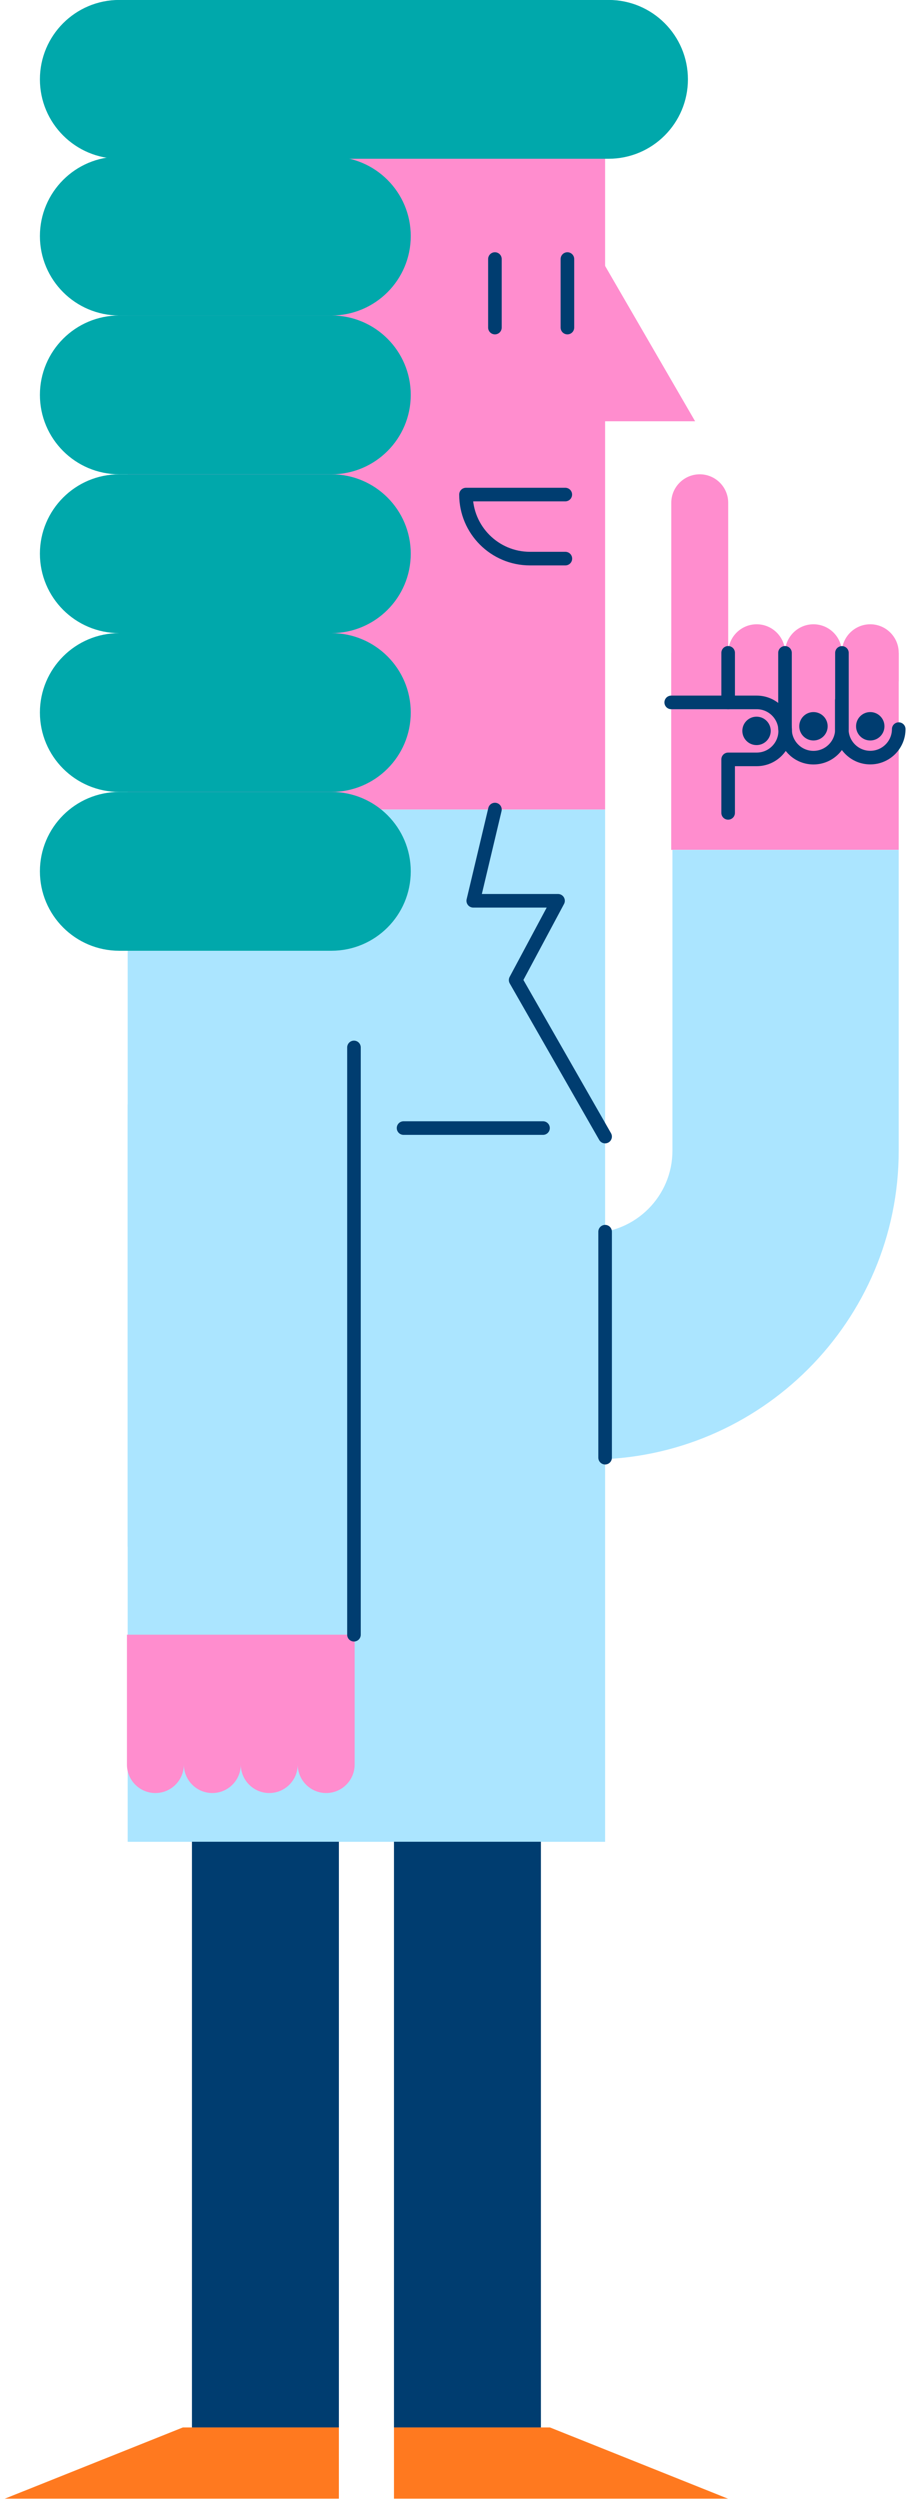
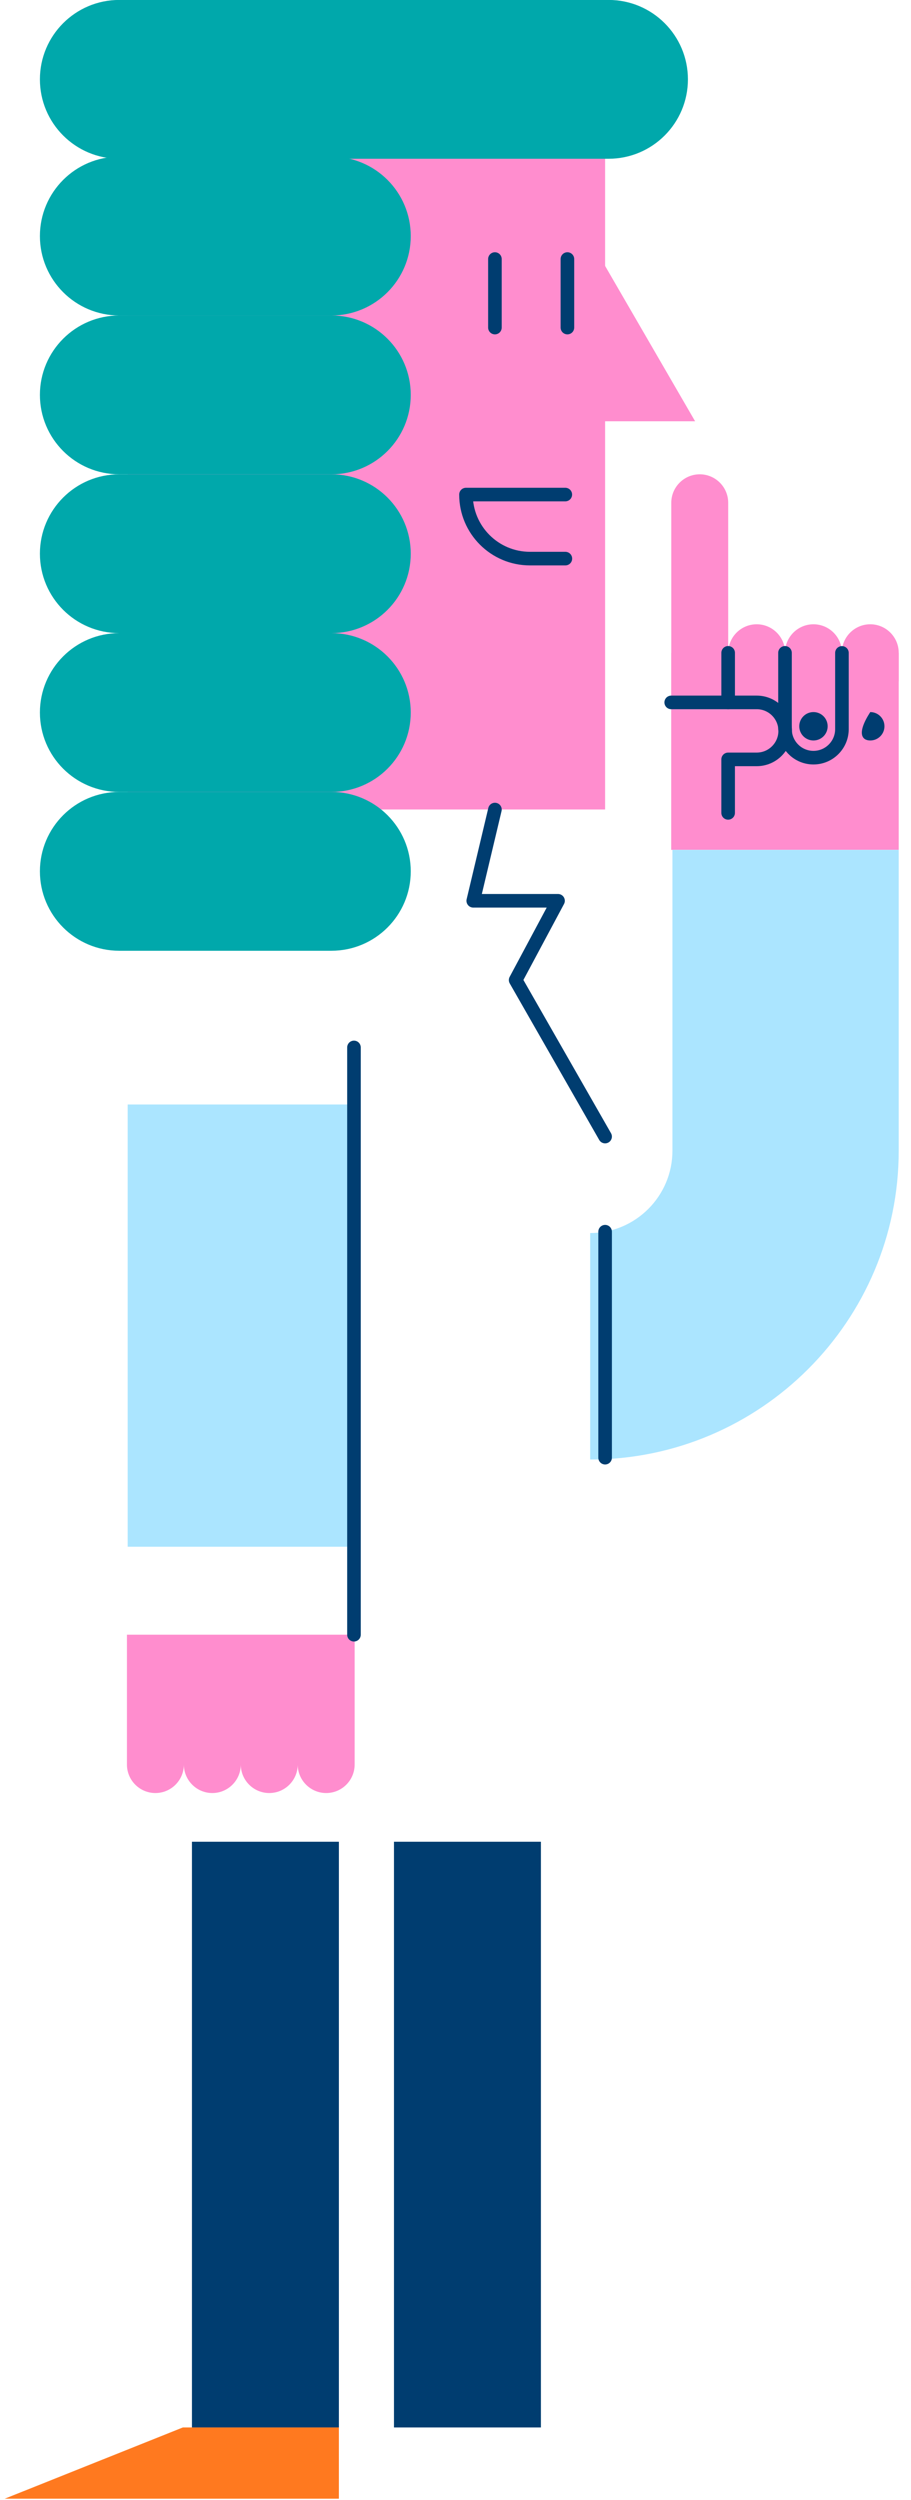
<svg xmlns="http://www.w3.org/2000/svg" width="155" height="425" viewBox="0 0 155 425" fill="none">
-   <path d="M102.955 137.627H21.723V313.116H102.955V137.627Z" fill="#ABE5FF" />
  <path d="M102.954 15.664H21.723V137.616H102.954V15.664Z" fill="#FF8DCE" />
  <path d="M92.182 26.633L118.269 71.618H91.801L92.182 26.633Z" fill="#FF8DCE" />
  <path d="M103.544 -0.01H20.29C12.834 -0.01 6.79 6.034 6.79 13.49C6.79 20.946 12.834 26.99 20.29 26.99H103.544C111 26.99 117.045 20.946 117.045 13.49C117.045 6.034 111 -0.01 103.544 -0.01Z" fill="#00A8AB" />
  <path d="M56.387 26.633H20.29C12.834 26.633 6.79 32.677 6.79 40.133C6.79 47.589 12.834 53.633 20.29 53.633H56.387C63.843 53.633 69.887 47.589 69.887 40.133C69.887 32.677 63.843 26.633 56.387 26.633Z" fill="#00A8AB" />
  <path d="M56.387 53.633H20.29C12.834 53.633 6.79 59.677 6.79 67.133C6.79 74.589 12.834 80.633 20.29 80.633H56.387C63.843 80.633 69.887 74.589 69.887 67.133C69.887 59.677 63.843 53.633 56.387 53.633Z" fill="#00A8AB" />
  <path d="M56.387 80.633H20.29C12.834 80.633 6.79 86.677 6.79 94.133C6.79 101.589 12.834 107.633 20.29 107.633H56.387C63.843 107.633 69.887 101.589 69.887 94.133C69.887 86.677 63.843 80.633 56.387 80.633Z" fill="#00A8AB" />
  <path d="M56.387 107.633H20.29C12.834 107.633 6.79 113.677 6.79 121.133C6.79 128.589 12.834 134.633 20.29 134.633H56.387C63.843 134.633 69.887 128.589 69.887 121.133C69.887 113.677 63.843 107.633 56.387 107.633Z" fill="#00A8AB" />
  <path d="M56.387 134.633H20.29C12.834 134.633 6.79 140.677 6.79 148.133C6.79 155.589 12.834 161.633 20.29 161.633H56.387C63.843 161.633 69.887 155.589 69.887 148.133C69.887 140.677 63.843 134.633 56.387 134.633Z" fill="#00A8AB" />
  <path d="M84.207 44.039V55.69" stroke="#003D70" stroke-width="2.312" stroke-linecap="round" stroke-linejoin="round" />
  <path d="M96.194 94.966H90.172C84.161 94.966 79.284 90.088 79.284 84.078H96.182" stroke="#003D70" stroke-width="2.312" stroke-linecap="round" stroke-linejoin="round" />
  <path d="M96.54 44.039V55.69" stroke="#003D70" stroke-width="2.312" stroke-linecap="round" stroke-linejoin="round" />
  <path d="M84.208 137.627L80.52 153.138H94.945L87.733 166.615L102.955 193.222" stroke="#003D70" stroke-width="2.312" stroke-linecap="round" stroke-linejoin="round" />
-   <path d="M68.662 191.777H92.391" stroke="#003D70" stroke-width="2.312" stroke-linecap="round" stroke-linejoin="round" />
  <path d="M57.659 313.104H32.658V412.678H57.659V313.104Z" fill="#003D70" />
  <path d="M92.033 313.104H67.032V412.678H92.033V313.104Z" fill="#003D70" />
  <path d="M21.597 277.906V299.983C21.597 302.653 23.77 304.825 26.44 304.825C29.11 304.825 31.283 302.653 31.283 299.983C31.283 302.653 33.456 304.825 36.126 304.825C38.796 304.825 40.969 302.653 40.969 299.983C40.969 302.653 43.142 304.825 45.812 304.825C48.482 304.825 50.655 302.653 50.655 299.983C50.655 302.653 52.828 304.825 55.498 304.825C58.167 304.825 60.34 302.653 60.34 299.983V277.906H21.585H21.597Z" fill="#FF8DCE" />
  <path d="M119.056 80.633C121.726 80.633 123.899 82.806 123.899 85.476V115.863H114.213V85.476C114.213 82.806 116.386 80.633 119.056 80.633Z" fill="#FF8DCE" />
  <path d="M128.742 106.129C131.412 106.129 133.585 108.302 133.585 110.972V115.849H123.899V110.972C123.899 108.302 126.072 106.129 128.742 106.129Z" fill="#FF8DCE" />
  <path d="M138.405 106.129C141.075 106.129 143.248 108.302 143.248 110.972V115.849H133.562V110.972C133.562 108.302 135.735 106.129 138.405 106.129Z" fill="#FF8DCE" />
  <path d="M148.068 106.129C150.737 106.129 152.91 108.302 152.91 110.972V115.849H143.225V110.972C143.225 108.302 145.398 106.129 148.068 106.129Z" fill="#FF8DCE" />
  <path d="M152.911 110.996H114.202V144.48H152.911V110.996Z" fill="#FF8DCE" />
  <path d="M114.212 129.098V119.412H128.764C131.434 119.412 133.607 121.585 133.607 124.255C133.607 126.925 131.434 129.098 128.764 129.098H114.212Z" fill="#FF8DCE" />
  <path d="M114.201 119.412H128.753C131.423 119.412 133.596 121.585 133.596 124.255C133.596 126.925 131.423 129.098 128.753 129.098H123.887V138.194" stroke="#003D70" stroke-width="2.312" stroke-linecap="round" stroke-linejoin="round" />
-   <path d="M128.718 126.669C130.053 126.669 131.134 125.588 131.134 124.254C131.134 122.919 130.053 121.838 128.718 121.838C127.384 121.838 126.303 122.919 126.303 124.254C126.303 125.588 127.384 126.669 128.718 126.669Z" fill="#003D70" />
  <path d="M138.404 125.886C139.738 125.886 140.82 124.804 140.82 123.47C140.82 122.136 139.738 121.055 138.404 121.055C137.07 121.055 135.988 122.136 135.988 123.47C135.988 124.804 137.07 125.886 138.404 125.886Z" fill="#003D70" />
-   <path d="M148.068 125.886C149.402 125.886 150.484 124.804 150.484 123.47C150.484 122.136 149.402 121.055 148.068 121.055C146.734 121.055 145.652 122.136 145.652 123.47C145.652 124.804 146.734 125.886 148.068 125.886Z" fill="#003D70" />
-   <path d="M143.226 119.076V123.954C143.226 126.624 145.399 128.797 148.069 128.797C150.739 128.797 152.912 126.624 152.912 123.954" stroke="#003D70" stroke-width="2.312" stroke-linecap="round" stroke-linejoin="round" />
+   <path d="M148.068 125.886C149.402 125.886 150.484 124.804 150.484 123.47C150.484 122.136 149.402 121.055 148.068 121.055C145.652 124.804 146.734 125.886 148.068 125.886Z" fill="#003D70" />
  <path d="M133.609 124.635C133.945 126.993 135.956 128.807 138.406 128.807C141.076 128.807 143.249 126.634 143.249 123.964V110.996" stroke="#003D70" stroke-width="2.312" stroke-linecap="round" stroke-linejoin="round" />
  <path d="M133.562 123.953V110.984" stroke="#003D70" stroke-width="2.312" stroke-linecap="round" stroke-linejoin="round" />
  <path d="M123.889 119.41V110.984" stroke="#003D70" stroke-width="2.312" stroke-linecap="round" stroke-linejoin="round" />
  <path d="M100.413 248.124V209.623C108.134 209.623 114.41 203.347 114.41 195.626V144.48H152.91V195.626C152.91 224.579 129.355 248.124 100.413 248.124Z" fill="#ABE5FF" />
  <path d="M60.224 187.766H21.723V262.952H60.224V187.766Z" fill="#ABE5FF" />
  <path d="M60.225 277.909V178.068" stroke="#003D70" stroke-width="2.312" stroke-linecap="round" stroke-linejoin="round" />
  <path d="M102.956 209.393V247.812" stroke="#003D70" stroke-width="2.312" stroke-linecap="round" stroke-linejoin="round" />
-   <path d="M123.876 424.791H67.032V412.678H93.582L123.876 424.791Z" fill="#FF791F" />
  <path d="M0.803 424.791H57.658V412.678H31.109L0.803 424.791Z" fill="#FF791F" />
</svg>